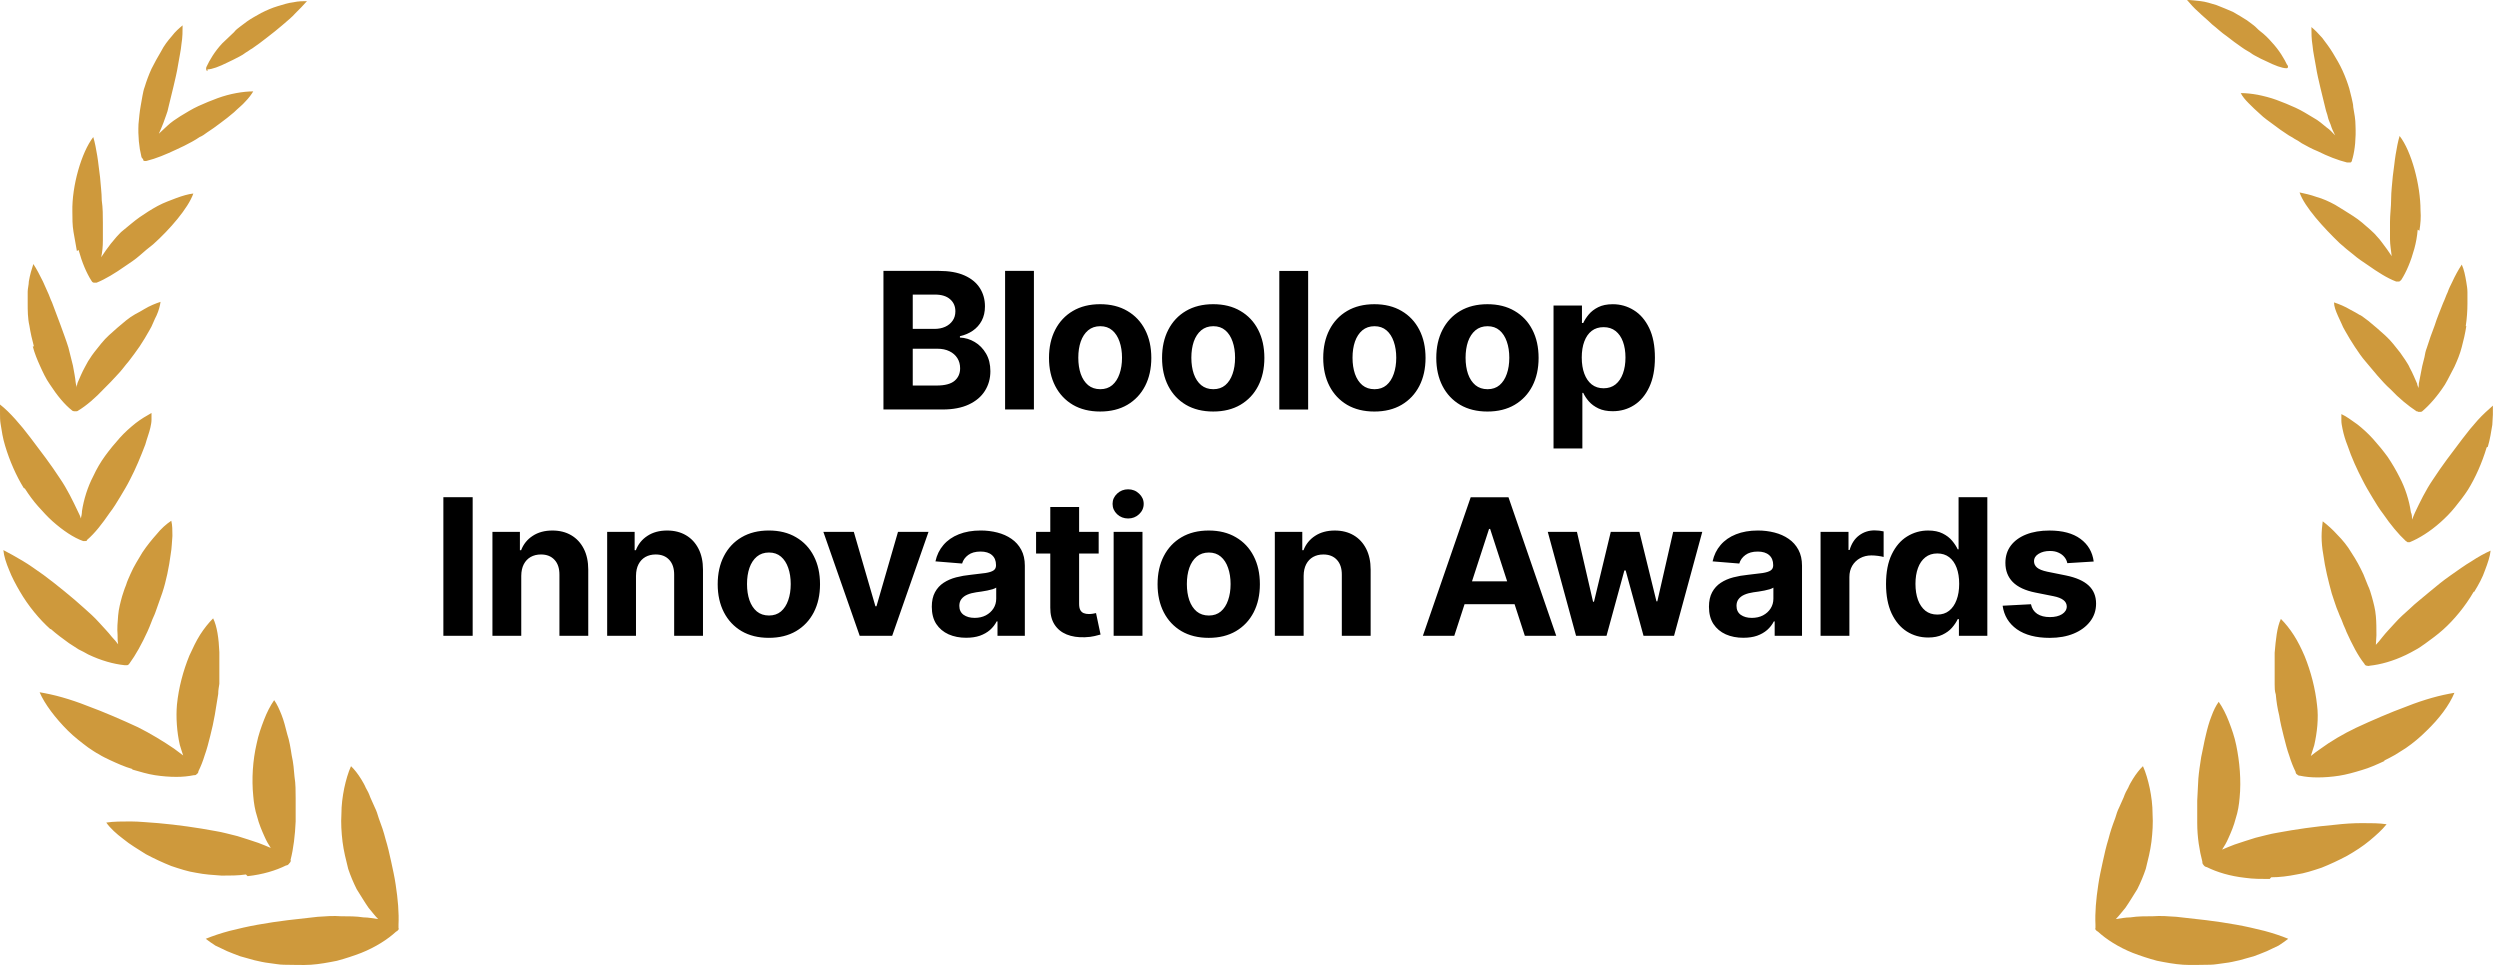
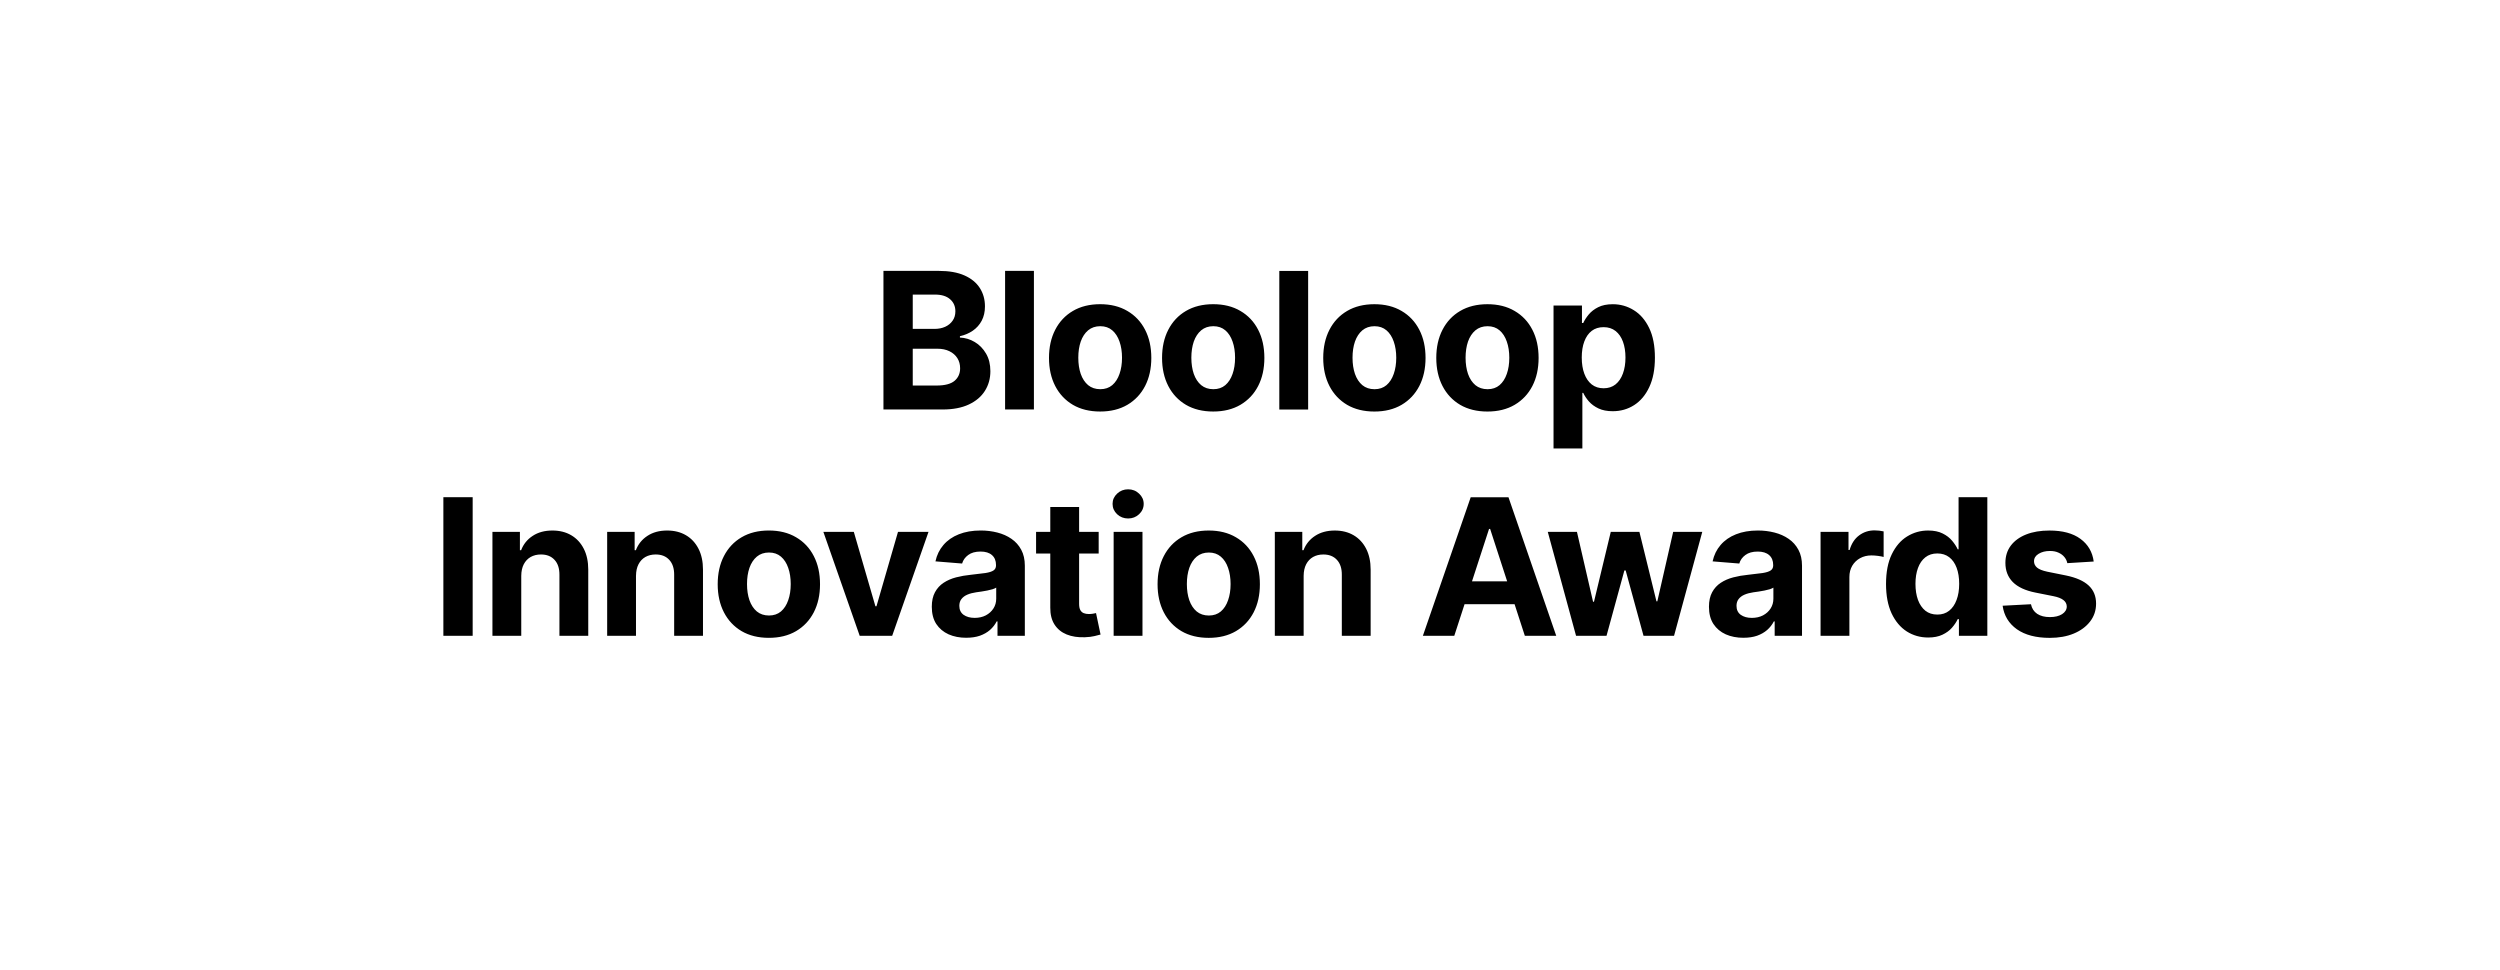
<svg xmlns="http://www.w3.org/2000/svg" height="90" viewBox="0 0 232 90" width="232">
-   <path d="m37.037 86.177s-.157.262-.262.262c-.787.733-1.941 1.466-3.253 1.99-.682.262-1.469.524-2.256.733-.787.157-1.626.314-2.413.366-.787.052-1.626 0-2.518 0-.42 0-.892-.105-1.364-.157-.472-.052-.892-.157-1.364-.262-.42-.105-.892-.262-1.312-.366-.42-.157-.839-.314-1.207-.471-.367-.157-.734-.366-1.102-.523-.315-.209-.63-.419-.892-.628.63-.262 1.417-.523 2.203-.733.839-.209 1.731-.419 2.623-.576.892-.157 1.889-.314 2.78-.419.944-.105 1.889-.209 2.78-.314.734-.052 1.469-.105 2.151-.052.735 0 1.417 0 2.099.105.472 0 .944.105 1.364.157-.315-.314-.577-.681-.892-1.047-.367-.524-.734-1.152-1.102-1.728-.315-.628-.577-1.256-.787-1.885-.21-.838-.42-1.675-.525-2.513-.105-.89-.157-1.728-.105-2.565 0-.838.105-1.623.262-2.408.157-.733.367-1.466.629-2.042.157.157.315.314.472.524.157.209.315.419.472.681.157.262.315.523.42.785.157.262.315.576.42.89.157.314.262.628.42.942.157.314.262.628.367.995.262.681.472 1.309.629 1.937.21.681.367 1.361.525 2.094.157.733.315 1.414.42 2.147.21 1.361.315 2.618.262 3.717v.366zm-14.059-4.869c1.416-.157 2.623-.524 3.567-.995.105 0 .21-.052.315-.209.105-.105.157-.209.105-.314.262-.995.42-2.304.472-3.56 0-.681 0-1.414 0-2.094s0-1.414-.105-2.042c-.052-.628-.105-1.309-.262-1.99-.105-.681-.21-1.361-.42-1.99-.157-.628-.315-1.256-.525-1.78-.21-.524-.42-.995-.682-1.361-.367.524-.682 1.152-.944 1.833-.262.681-.525 1.414-.682 2.199-.367 1.571-.472 3.298-.315 4.869.052.628.157 1.309.367 1.937.157.628.42 1.256.682 1.832.157.366.367.733.577 1.047-.367-.157-.735-.314-1.154-.471-.629-.209-1.259-.419-1.941-.628-.682-.157-1.364-.366-2.046-.471-1.679-.314-3.515-.576-5.298-.733-.892-.052-1.731-.157-2.571-.157-.787 0-1.574 0-2.256.105.367.524.944 1.047 1.574 1.518.63.524 1.364.942 2.098 1.414.787.419 1.574.785 2.361 1.099.787.262 1.574.523 2.308.628.787.157 1.574.209 2.361.262.787 0 1.521 0 2.256-.105zm-10.702-9.895c.734.209 1.416.419 2.098.524s1.364.157 1.994.157c.577 0 1.102-.052 1.626-.157.105 0 .21 0 .262-.105.105-.052.157-.157.157-.262.21-.419.42-.942.577-1.466.21-.576.367-1.204.525-1.832s.315-1.309.42-1.937c.105-.628.21-1.309.315-1.937 0-.314.052-.628.105-.942 0-.314 0-.628 0-.995 0-.628 0-1.309 0-1.937-.052-1.256-.21-2.408-.577-3.141-.42.419-.839.942-1.207 1.518-.367.576-.682 1.256-.997 1.937-.577 1.414-.997 2.984-1.154 4.555-.105 1.204 0 2.565.262 3.717.105.366.21.681.315.995-.262-.209-.577-.419-.839-.628-.997-.681-2.203-1.414-3.357-1.99-1.469-.681-3.148-1.414-4.721-1.99-.787-.314-1.574-.576-2.308-.785-.734-.209-1.469-.366-2.098-.471.472 1.099 1.469 2.408 2.623 3.56.577.576 1.259 1.099 1.889 1.571.315.209.682.471.997.628.315.209.682.366.997.524.682.314 1.364.628 2.098.838zm-7.554-13.036c.525.471 1.102.89 1.679 1.309.315.209.577.366.892.576.315.157.63.314.892.471 1.207.576 2.361.89 3.357.995h.262c.105 0 .157-.105.21-.157.577-.785 1.154-1.832 1.679-2.984.105-.262.262-.576.367-.89.105-.314.262-.576.367-.89.21-.576.42-1.204.629-1.78.367-1.099.629-2.408.787-3.612.105-.576.105-1.152.157-1.675 0-.523 0-.995-.105-1.414-.472.314-.944.733-1.364 1.257-.42.471-.892 1.047-1.312 1.675-.367.628-.787 1.257-1.102 1.99-.157.366-.315.681-.42 1.047-.157.366-.262.733-.367 1.047-.157.576-.315 1.152-.367 1.78-.052.628-.105 1.204-.052 1.78 0 .314 0 .576.052.89-.157-.209-.367-.471-.577-.681-.367-.471-.787-.89-1.207-1.361-.42-.471-.892-.89-1.364-1.309-.315-.262-.577-.523-.892-.785-.315-.262-.63-.524-.944-.785-.63-.524-1.312-1.047-1.941-1.518-.682-.471-1.312-.942-1.941-1.309s-1.259-.733-1.784-.995c.052.576.262 1.204.525 1.833.262.681.63 1.361.997 1.99.787 1.361 1.836 2.618 2.833 3.508zm-2.413-13.037c.367.576.787 1.152 1.207 1.623.472.524.892.995 1.364 1.414.944.838 1.941 1.518 2.833 1.832h.21c.052 0 .157 0 .157-.105.734-.628 1.416-1.518 2.098-2.513.367-.471.682-.995.997-1.518.315-.524.63-1.047.892-1.571.525-.995.997-2.147 1.416-3.246.157-.576.367-1.099.472-1.571.052-.262.105-.471.105-.733 0-.209 0-.419 0-.628-.472.262-.997.576-1.469.942-.525.419-.997.838-1.469 1.361-.472.524-.944 1.099-1.364 1.675-.42.576-.787 1.204-1.102 1.885-.525.995-.892 2.199-1.049 3.246 0 .209-.052.471-.105.681-.052-.209-.157-.419-.262-.628-.472-.995-.997-2.094-1.679-3.089-.42-.628-.839-1.256-1.312-1.885-.472-.628-.944-1.256-1.416-1.885-.472-.628-.944-1.204-1.416-1.728-.472-.524-.944-.995-1.416-1.361v.838c0 .314-0.0.628.052.942.105.681.21 1.361.42 2.042.42 1.414 1.049 2.827 1.731 3.927zm.734-13.194c.157.628.42 1.256.682 1.832s.525 1.152.892 1.675c.682 1.047 1.364 1.885 2.098 2.461 0 0 .105.052.157.052h.105.105s.105 0 .157-.052c.787-.471 1.626-1.204 2.413-2.042.42-.419.839-.838 1.207-1.256.42-.419.734-.89 1.102-1.309.315-.419.682-.89.997-1.361.315-.471.629-.995.892-1.466.157-.262.262-.471.367-.733.105-.262.21-.471.315-.681.21-.471.315-.89.367-1.256-.472.157-.997.366-1.521.681-.262.157-.525.314-.839.471-.157.105-.262.157-.42.262s-.262.209-.42.314c-.525.419-1.049.89-1.574 1.361-.525.471-.944 1.047-1.364 1.571-.157.209-.315.419-.472.681-.157.209-.262.471-.42.733-.262.471-.472.995-.682 1.466 0 .157-.105.262-.105.419 0-.157 0-.262-.052-.419-.052-.523-.157-1.047-.262-1.623-.052-.262-.157-.576-.21-.838-.052-.262-.157-.576-.21-.838-.21-.681-.472-1.361-.734-2.094-.262-.681-.525-1.414-.787-2.094-.157-.314-.262-.681-.42-.995s-.262-.628-.42-.942c-.315-.628-.577-1.152-.892-1.623-.157.471-.315.995-.42 1.623 0 .314-.105.628-.105.942v1.047c0 .681 0 1.414.157 2.094.105.681.262 1.361.42 1.937zm4.249-8.953c.315 1.152.734 2.147 1.207 2.88.052.105.157.157.21.157h.262c.787-.314 1.731-.89 2.623-1.518.472-.314.944-.628 1.364-.995.42-.366.839-.733 1.259-1.047 1.521-1.361 3.253-3.351 3.725-4.712-.472.052-.997.209-1.574.419-.525.209-1.154.419-1.731.733-.577.314-1.154.681-1.679 1.047s-1.049.838-1.574 1.256c-.21.157-.367.366-.577.576-.157.209-.367.419-.525.628-.315.419-.63.838-.892 1.256v.052s0 0 0-.052c.105-.471.157-.995.157-1.571 0-.262 0-.524 0-.838 0-.262 0-.524 0-.785 0-.681 0-1.361-.105-2.094 0-.681-.105-1.414-.157-2.147-.105-.733-.157-1.361-.262-1.99-.105-.628-.21-1.204-.367-1.728-1.102 1.414-1.993 4.555-1.941 6.911 0 .628-0 1.257.105 1.885.105.628.21 1.204.315 1.78zm6.033-8.272s.21.052.315 0c.839-.209 1.731-.576 2.728-1.047.472-.209.997-.471 1.469-.733.262-.157.472-.262.682-.419.262-.105.472-.262.682-.419.42-.262.839-.576 1.259-.89.42-.314.839-.628 1.259-.995.367-.366.787-.681 1.049-.995.315-.314.577-.681.734-.942-.472 0-.997.052-1.574.157s-1.154.262-1.731.471-1.207.471-1.784.733c-.577.262-1.154.628-1.679.942-.21.157-.42.262-.629.419-.21.157-.42.314-.577.471-.262.262-.525.471-.787.733.157-.314.262-.628.42-.995.105-.262.157-.471.262-.733s.157-.471.21-.733c.157-.628.315-1.257.472-1.937s.315-1.309.42-1.99.262-1.309.315-1.937c.105-.628.105-1.204.105-1.728-.315.262-.682.576-.997.995-.367.419-.734.89-.997 1.414-.315.524-.629 1.099-.892 1.623-.262.576-.472 1.152-.63 1.675-.105.262-.157.576-.21.838-.052.262-.105.576-.157.89-.105.576-.157 1.152-.21 1.728-.052 1.099.052 2.147.262 2.984 0 .105.105.209.157.262zm5.928-8.482c.42 0 1.102-.262 1.836-.628.367-.157.735-.366 1.154-.576.21-.105.367-.209.577-.366.21-.105.367-.262.577-.366.472-.314.944-.681 1.416-1.047.472-.366.944-.733 1.364-1.099.472-.419.892-.733 1.259-1.152.367-.366.735-.733 1.049-1.099-.367 0-.787 0-1.259.105-.472.052-.944.209-1.469.366s-.997.366-1.521.628c-.472.262-.944.524-1.312.785-.21.157-.42.314-.629.471-.21.157-.42.314-.577.524-.367.366-.734.681-1.102 1.047-.682.733-1.154 1.518-1.469 2.199-.052.157 0 .366.105.366zm175.155 79.737s.157.262.262.262c.787.733 1.941 1.466 3.252 1.99.682.262 1.469.524 2.256.733.787.157 1.626.314 2.413.366.787.052 1.627 0 2.518 0 .42 0 .892-.105 1.364-.157.473-.052.892-.157 1.364-.262.42-.105.892-.262 1.312-.366.42-.157.839-.314 1.206-.471.368-.157.735-.366 1.102-.523.315-.209.63-.419.892-.628-.63-.262-1.416-.523-2.203-.733-.84-.209-1.732-.419-2.623-.576-.892-.157-1.889-.314-2.781-.419-.944-.105-1.888-.209-2.78-.314-.735-.052-1.469-.105-2.151-.052-.734 0-1.416 0-2.098.105-.473 0-.945.105-1.364.157.314-.314.577-.681.891-1.047.368-.524.735-1.152 1.102-1.728.315-.628.577-1.256.787-1.885.21-.838.42-1.675.525-2.513.105-.89.157-1.728.105-2.565 0-.838-.105-1.623-.263-2.408-.157-.733-.367-1.466-.629-2.042-.158.157-.315.314-.472.524-.158.209-.315.419-.473.681-.157.262-.314.523-.419.785-.158.262-.315.576-.42.89-.157.314-.262.628-.42.942-.157.314-.262.628-.367.995-.262.681-.472 1.309-.629 1.937-.21.681-.368 1.361-.525 2.094-.157.733-.315 1.414-.42 2.147-.209 1.361-.314 2.618-.262 3.717v.366zm16.367-4.764c.787 0 1.574-.105 2.361-.262.734-.105 1.521-.366 2.308-.628.787-.314 1.574-.681 2.361-1.099.734-.419 1.469-.89 2.098-1.414.63-.524 1.154-.995 1.574-1.518-.682-.105-1.416-.105-2.256-.105-.839 0-1.678.052-2.57.157-1.784.157-3.62.419-5.299.733-.682.105-1.364.314-2.046.471-.682.209-1.311.419-1.941.628-.419.157-.787.314-1.154.471.21-.314.42-.681.577-1.047.263-.576.525-1.204.682-1.833.21-.628.315-1.309.367-1.937.158-1.623 0-3.351-.314-4.869-.158-.785-.42-1.518-.682-2.199-.263-.681-.577-1.309-.945-1.832-.262.366-.472.785-.682 1.361-.209.524-.367 1.099-.524 1.78-.158.628-.262 1.309-.42 1.99-.105.681-.21 1.361-.262 1.99-.053.681-.053 1.361-.105 2.042v2.094c0 1.309.21 2.565.472 3.56 0 .105 0 .209.105.314.052.105.21.209.315.209.944.471 2.151.838 3.567.995.734.105 1.469.105 2.256.105zm10.492-10.838c.315-.157.63-.314.997-.523.315-.209.682-.419.997-.628.682-.471 1.311-.995 1.888-1.571 1.207-1.152 2.151-2.408 2.623-3.56-.629.105-1.364.262-2.098.471-.735.209-1.521.471-2.308.785-1.574.576-3.253 1.309-4.722 1.99-1.206.576-2.36 1.257-3.357 1.99-.315.209-.577.419-.84.628.105-.314.21-.681.315-.995.262-1.152.42-2.513.262-3.717-.157-1.518-.577-3.141-1.154-4.555-.314-.733-.629-1.361-.996-1.937-.368-.576-.787-1.099-1.207-1.518-.367.785-.472 1.937-.577 3.141v1.937.995c0 .314 0 .628.105.942.052.628.157 1.309.315 1.937.105.681.262 1.309.419 1.937.158.628.315 1.256.525 1.832.157.524.367 1.047.577 1.466 0 .105.052.209.157.262.105.105.21.105.263.105.472.105 1.049.157 1.626.157.629 0 1.311-.052 1.993-.157s1.417-.314 2.099-.523c.734-.209 1.416-.524 2.098-.838zm8.341-15.654c.42-.681.787-1.361.997-1.99.262-.681.472-1.309.525-1.832-.577.262-1.154.576-1.784.995-.629.366-1.259.838-1.941 1.309s-1.311.995-1.941 1.518c-.315.262-.629.524-.944.785-.315.262-.63.524-.892.785-.472.419-.944.838-1.364 1.309-.42.471-.839.89-1.207 1.361-.209.262-.367.471-.577.681 0-.262.053-.576.053-.89 0-.576 0-1.204-.053-1.78-.052-.628-.209-1.204-.367-1.78-.105-.366-.21-.733-.367-1.047-.157-.366-.262-.681-.42-1.047-.315-.681-.682-1.361-1.101-1.99-.368-.628-.84-1.204-1.312-1.675-.42-.471-.892-.89-1.364-1.256-.052.419-.105.89-.105 1.414 0 .523.053 1.099.158 1.675.157 1.204.472 2.461.786 3.612.21.576.368 1.204.63 1.78.105.314.262.576.367.89s.262.576.367.89c.525 1.152 1.05 2.199 1.679 2.984 0 .052.105.157.21.157s.157.052.262 0c.997-.105 2.151-.419 3.358-.995.315-.157.629-.314.892-.471.314-.157.577-.366.891-.576.577-.419 1.155-.838 1.679-1.309.997-.89 2.046-2.147 2.833-3.508zm1.259-13.455c.21-.681.315-1.414.42-2.042 0-.314.053-.628.053-.942 0-.314 0-.576 0-.838-.42.366-.945.838-1.417 1.361s-.944 1.099-1.416 1.728c-.472.628-.945 1.257-1.417 1.885-.472.628-.891 1.256-1.311 1.885-.682.995-1.207 2.094-1.679 3.089-.105.209-.157.419-.262.628 0-.209 0-.471-.105-.681-.158-1.099-.525-2.251-1.049-3.246-.315-.628-.682-1.256-1.102-1.885-.42-.576-.892-1.152-1.364-1.675-.472-.523-.997-.995-1.469-1.361-.524-.366-.997-.733-1.469-.942v.628c0 .209.053.471.105.733.105.524.262 1.047.472 1.571.368 1.099.892 2.251 1.417 3.246.262.524.577 1.047.892 1.571.314.523.629 1.047.996 1.518.682.995 1.417 1.885 2.099 2.513 0 0 .105.052.157.105h.21c.892-.366 1.889-.995 2.833-1.832.472-.419.944-.89 1.364-1.414.419-.523.839-1.047 1.206-1.623.682-1.099 1.312-2.513 1.732-3.927zm-2.045-11.204c.104-.681.157-1.414.157-2.094 0-.366 0-.681 0-1.047 0-.314-.053-.628-.105-.942-.105-.628-.21-1.152-.42-1.623-.314.471-.629 1.047-.892 1.623-.157.314-.314.628-.419.942-.158.314-.263.681-.42.995-.262.681-.577 1.414-.787 2.094-.262.681-.524 1.414-.734 2.094-.105.262-.158.524-.21.838-.053.262-.157.576-.21.838-.105.576-.21 1.099-.315 1.623 0 .157 0 .262-.052.419 0-.157-.105-.262-.105-.419-.21-.471-.42-.995-.682-1.466-.105-.262-.262-.471-.42-.733-.157-.209-.314-.471-.472-.681-.42-.524-.839-1.099-1.364-1.571-.524-.471-1.049-.942-1.574-1.361-.157-.105-.262-.209-.419-.314-.158-.105-.263-.209-.42-.262-.262-.157-.525-.314-.839-.471-.525-.314-1.05-.524-1.522-.681 0 .366.158.785.368 1.257.104.209.209.471.314.681.105.262.21.471.367.733.263.471.578.995.892 1.466.315.471.63.942.997 1.361.367.419.735.89 1.102 1.309.367.419.787.89 1.206 1.257.787.838 1.627 1.518 2.413 2.042 0 0 .105 0 .158.052h.105.105s.105 0 .157-.052c.682-.576 1.417-1.414 2.098-2.461.315-.523.578-1.099.892-1.675.263-.576.525-1.204.682-1.832.158-.576.315-1.256.42-1.937zm-4.302-8.848c.105-.628.157-1.256.105-1.885 0-2.356-.84-5.497-1.941-6.911-.158.524-.263 1.099-.368 1.728-.104.628-.157 1.309-.262 1.99-.052.681-.157 1.413-.157 2.147s-.105 1.414-.105 2.094v.785.838c0 .524.105 1.047.157 1.571v.052s0 0 0-.052c-.262-.419-.577-.838-.892-1.256-.157-.209-.314-.419-.524-.628-.158-.209-.367-.366-.577-.576-.472-.419-.997-.89-1.574-1.256s-1.154-.733-1.679-1.047c-.577-.314-1.154-.576-1.731-.733-.577-.209-1.102-.314-1.574-.419.472 1.361 2.256 3.298 3.725 4.712.42.366.839.733 1.259 1.047.42.366.892.681 1.364.995.892.628 1.784 1.204 2.623 1.518h.262c.053 0 .158-.105.21-.157.472-.733.892-1.728 1.207-2.88.157-.576.262-1.152.314-1.78zm-6.191-6.754c.21-.785.315-1.833.263-2.984 0-.576-.105-1.152-.21-1.728 0-.314-.105-.576-.157-.89-.053-.262-.158-.576-.21-.838-.158-.524-.368-1.099-.63-1.675s-.577-1.099-.892-1.623c-.314-.524-.682-.995-.996-1.414-.368-.419-.682-.733-.997-.995 0 .524 0 1.099.105 1.728.052.628.21 1.257.315 1.937.104.681.262 1.309.419 1.99.158.681.315 1.309.472 1.937.053.262.158.471.21.733.053.262.158.471.263.733.104.366.262.681.419.995-.262-.262-.472-.524-.787-.733-.21-.157-.367-.314-.577-.471s-.419-.314-.629-.419c-.525-.314-1.102-.681-1.679-.942-.577-.262-1.207-.524-1.784-.733s-1.206-.366-1.731-.471c-.577-.105-1.102-.157-1.574-.157.158.314.42.628.735.942s.682.681 1.049.995c.367.366.839.681 1.259.995.42.314.839.628 1.259.89.21.157.472.262.682.419.21.105.472.262.682.419.472.262.944.524 1.469.733.944.471 1.888.838 2.728 1.047h.315c.052 0 .157-.105.157-.262zm-6.032-8.534c-.315-.681-.787-1.466-1.469-2.199-.315-.366-.682-.733-1.102-1.047-.21-.157-.367-.366-.577-.524-.21-.157-.42-.314-.63-.471-.419-.262-.839-.524-1.311-.785-.472-.209-.997-.419-1.521-.628-.525-.157-.997-.314-1.469-.366-.472-.052-.892-.105-1.259-.105.314.366.629.733 1.049 1.099.367.366.839.733 1.259 1.152.472.366.892.785 1.364 1.099.472.366.944.733 1.416 1.047.158.105.367.262.577.366s.368.262.577.366c.368.209.787.419 1.154.576.735.366 1.417.628 1.837.628.157 0 .157-.157.105-.366z" fill="#ce993c" />
  <path d="m81.984 38v-12.861h5.149c.946 0 1.735.14 2.368.421.632.281 1.107.67 1.426 1.168.318.494.477 1.063.477 1.708 0 .502-.101.944-.301 1.325-.201.377-.477.687-.829.929-.347.239-.745.408-1.193.509v.126c.49.021.948.159 1.375.414.431.255.781.613 1.049 1.074.268.456.402 1.001.402 1.633 0 .682-.17 1.292-.509 1.827-.335.532-.831.953-1.488 1.262s-1.467.465-2.43.465zm2.719-2.223h2.217c.758 0 1.31-.144 1.658-.433.347-.293.521-.682.521-1.168 0-.356-.086-.67-.257-.942-.172-.272-.417-.486-.735-.641-.314-.155-.689-.232-1.124-.232h-2.28zm0-5.256h2.016c.373 0 .703-.065.992-.195.293-.134.523-.322.691-.565.172-.243.257-.534.257-.873 0-.465-.165-.84-.496-1.124-.327-.285-.791-.427-1.394-.427h-2.066zm11.244-5.382v12.861h-2.675v-12.861zm6.147 13.05c-.975 0-1.819-.207-2.531-.622-.708-.419-1.254-1.001-1.639-1.746-.385-.749-.578-1.618-.578-2.606 0-.996.193-1.867.578-2.612.385-.749.931-1.331 1.639-1.746.712-.419 1.556-.628 2.531-.628.976 0 1.817.209 2.525.628.711.414 1.26.996 1.645 1.746.385.745.578 1.616.578 2.612 0 .988-.193 1.857-.578 2.606-.385.745-.934 1.327-1.645 1.746-.708.414-1.549.622-2.525.622zm.013-2.072c.443 0 .814-.126 1.111-.377.297-.255.521-.603.672-1.042.155-.44.233-.94.233-1.501s-.078-1.061-.233-1.501c-.151-.44-.375-.787-.672-1.042s-.668-.383-1.111-.383c-.448 0-.825.128-1.131.383-.301.255-.529.603-.684 1.042-.151.44-.226.94-.226 1.501s.075 1.061.226 1.501c.155.44.383.787.684 1.042.306.251.683.377 1.131.377zm10.479 2.072c-.976 0-1.819-.207-2.531-.622-.708-.419-1.254-1.001-1.639-1.746-.385-.749-.578-1.618-.578-2.606 0-.996.193-1.867.578-2.612.385-.749.931-1.331 1.639-1.746.712-.419 1.555-.628 2.531-.628.975 0 1.817.209 2.524.628.712.414 1.261.996 1.646 1.746.385.745.577 1.616.577 2.612 0 .988-.192 1.857-.577 2.606-.385.745-.934 1.327-1.646 1.746-.707.414-1.549.622-2.524.622zm.012-2.072c.444 0 .815-.126 1.112-.377.297-.255.521-.603.672-1.042.155-.44.232-.94.232-1.501s-.077-1.061-.232-1.501c-.151-.44-.375-.787-.672-1.042s-.668-.383-1.112-.383c-.448 0-.824.128-1.13.383-.301.255-.53.603-.685 1.042-.15.44-.226.94-.226 1.501s.076 1.061.226 1.501c.155.44.384.787.685 1.042.306.251.682.377 1.13.377zm8.797-10.977v12.861h-2.676v-12.861zm6.147 13.05c-.975 0-1.819-.207-2.531-.622-.707-.419-1.254-1.001-1.639-1.746-.385-.749-.577-1.618-.577-2.606 0-.996.192-1.867.577-2.612.385-.749.932-1.331 1.639-1.746.712-.419 1.556-.628 2.531-.628.976 0 1.817.209 2.525.628.711.414 1.26.996 1.645 1.746.385.745.578 1.616.578 2.612 0 .988-.193 1.857-.578 2.606-.385.745-.934 1.327-1.645 1.746-.708.414-1.549.622-2.525.622zm.013-2.072c.443 0 .814-.126 1.111-.377.297-.255.521-.603.672-1.042.155-.44.233-.94.233-1.501s-.078-1.061-.233-1.501c-.151-.44-.375-.787-.672-1.042s-.668-.383-1.111-.383c-.448 0-.825.128-1.131.383-.301.255-.529.603-.684 1.042-.151.44-.226.94-.226 1.501s.075 1.061.226 1.501c.155.44.383.787.684 1.042.306.251.683.377 1.131.377zm10.479 2.072c-.976 0-1.819-.207-2.531-.622-.708-.419-1.254-1.001-1.639-1.746-.385-.749-.578-1.618-.578-2.606 0-.996.193-1.867.578-2.612.385-.749.931-1.331 1.639-1.746.712-.419 1.555-.628 2.531-.628.975 0 1.817.209 2.524.628.712.414 1.261.996 1.646 1.746.385.745.577 1.616.577 2.612 0 .988-.192 1.857-.577 2.606-.385.745-.934 1.327-1.646 1.746-.707.414-1.549.622-2.524.622zm.012-2.072c.444 0 .815-.126 1.112-.377.297-.255.521-.603.672-1.042.155-.44.232-.94.232-1.501s-.077-1.061-.232-1.501c-.151-.44-.375-.787-.672-1.042s-.668-.383-1.112-.383c-.448 0-.824.128-1.13.383-.301.255-.53.603-.685 1.042-.15.44-.226.94-.226 1.501s.076 1.061.226 1.501c.155.44.384.787.685 1.042.306.251.682.377 1.13.377zm6.121 5.501v-13.263h2.638v1.62h.119c.117-.26.287-.523.509-.791.226-.272.519-.498.879-.678.364-.184.816-.276 1.356-.276.704 0 1.353.184 1.947.553.595.364 1.07.915 1.426 1.652.356.733.534 1.652.534 2.757 0 1.076-.174 1.984-.522 2.725-.343.737-.812 1.296-1.406 1.677-.591.377-1.252.565-1.985.565-.519 0-.961-.086-1.325-.258-.36-.172-.655-.387-.885-.647-.231-.264-.406-.53-.528-.798h-.081v5.162zm2.619-8.44c0 .574.08 1.074.239 1.501.159.427.389.76.69.999.302.234.668.352 1.099.352.436 0 .804-.119 1.106-.358.301-.243.529-.578.684-1.005.159-.431.239-.927.239-1.488 0-.557-.078-1.047-.233-1.47-.154-.423-.383-.754-.684-.992s-.672-.358-1.112-.358c-.435 0-.803.115-1.105.345-.297.23-.525.557-.684.98-.159.423-.239.921-.239 1.495zm-102.923 12.962v12.861h-2.719v-12.861zm4.509 7.285v5.577h-2.675v-9.646h2.55v1.702h.113c.213-.561.572-1.005 1.074-1.331.502-.331 1.111-.496 1.827-.496.67 0 1.254.146 1.752.44.498.293.885.712 1.162 1.256.276.54.414 1.185.414 1.934v6.142h-2.675v-5.665c.004-.59-.146-1.051-.452-1.382-.306-.335-.726-.502-1.262-.502-.36 0-.678.077-.955.232-.272.155-.486.381-.641.678-.151.293-.228.647-.232 1.061zm10.647 0v5.577h-2.675v-9.646h2.55v1.702h.113c.214-.561.572-1.005 1.074-1.331.502-.331 1.111-.496 1.827-.496.67 0 1.254.146 1.752.44.498.293.885.712 1.162 1.256.276.54.414 1.185.414 1.934v6.142h-2.675v-5.665c.004-.59-.147-1.051-.452-1.382-.306-.335-.726-.502-1.262-.502-.36 0-.678.077-.955.232-.272.155-.486.381-.64.678-.151.293-.228.647-.232 1.061zm12.33 5.765c-.976 0-1.819-.207-2.531-.622-.708-.419-1.254-1.001-1.639-1.746-.385-.749-.578-1.618-.578-2.606 0-.996.193-1.867.578-2.612.385-.749.931-1.331 1.639-1.746.712-.419 1.555-.628 2.531-.628.975 0 1.817.209 2.525.628.712.414 1.26.996 1.645 1.746.385.745.578 1.616.578 2.612 0 .988-.193 1.857-.578 2.606-.385.745-.934 1.327-1.645 1.746-.708.414-1.549.622-2.525.622zm.013-2.072c.444 0 .814-.126 1.112-.377.297-.255.521-.603.672-1.042.155-.44.232-.94.232-1.501s-.077-1.061-.232-1.501c-.151-.44-.375-.787-.672-1.042-.297-.255-.668-.383-1.112-.383-.448 0-.825.128-1.13.383-.301.255-.53.603-.684 1.042-.151.44-.226.94-.226 1.501s.075 1.061.226 1.501c.155.44.383.787.684 1.042.306.251.682.377 1.13.377zm14.803-7.762-3.372 9.646h-3.014l-3.372-9.646h2.826l2.003 6.902h.1l1.997-6.902zm3.507 9.828c-.616 0-1.164-.107-1.645-.32-.481-.218-.862-.538-1.143-.961-.276-.427-.414-.959-.414-1.595 0-.536.098-.986.295-1.35.197-.364.465-.657.804-.879.339-.222.724-.389 1.155-.502.435-.113.892-.193 1.369-.239.561-.059 1.013-.113 1.357-.163.343-.054.592-.134.747-.239s.232-.26.232-.465v-.038c0-.398-.126-.705-.377-.923-.247-.218-.599-.327-1.055-.327-.481 0-.865.107-1.149.32-.285.209-.473.473-.565.791l-2.474-.201c.126-.586.373-1.093.741-1.52.368-.431.844-.762 1.425-.992.586-.234 1.264-.352 2.035-.352.536 0 1.049.063 1.539.188.494.126.931.32 1.312.584.385.264.689.603.91 1.017.222.41.333.902.333 1.476v6.506h-2.537v-1.338h-.075c-.155.301-.362.567-.622.797-.26.226-.571.404-.936.534-.364.126-.785.188-1.262.188zm.766-1.846c.394 0 .741-.077 1.042-.232.301-.159.538-.373.71-.641.172-.268.258-.572.258-.911v-1.024c-.084.054-.199.105-.345.151-.142.042-.303.082-.484.119-.18.034-.36.065-.54.094-.18.025-.343.048-.49.069-.314.046-.588.119-.823.22-.234.101-.417.237-.546.408-.13.168-.195.377-.195.628 0 .364.132.643.396.835.268.188.607.283 1.017.283zm11.518-7.982v2.01h-5.809v-2.01zm-4.49-2.311h2.675v8.993c0 .247.038.44.114.578.075.134.18.228.314.283.138.054.297.082.477.082.125 0 .251-.011.377-.031.125-.025.221-.044.288-.057l.421 1.991c-.134.042-.322.09-.565.144-.243.059-.538.094-.885.107-.645.025-1.21-.061-1.696-.258-.481-.197-.856-.502-1.124-.917-.268-.414-.4-.938-.396-1.57zm5.879 11.957v-9.646h2.676v9.646zm1.344-10.889c-.397 0-.739-.132-1.023-.396-.281-.268-.421-.588-.421-.961 0-.368.14-.684.421-.948.284-.268.626-.402 1.023-.402.398 0 .737.134 1.018.402.284.264.427.58.427.948 0 .373-.143.693-.427.961-.281.264-.62.396-1.018.396zm7.479 11.078c-.975 0-1.819-.207-2.531-.622-.707-.419-1.253-1.001-1.639-1.746-.385-.749-.577-1.618-.577-2.606 0-.996.192-1.867.577-2.612.386-.749.932-1.331 1.639-1.746.712-.419 1.556-.628 2.531-.628.976 0 1.817.209 2.525.628.711.414 1.26.996 1.645 1.746.385.745.578 1.616.578 2.612 0 .988-.193 1.857-.578 2.606-.385.745-.934 1.327-1.645 1.746-.708.414-1.549.622-2.525.622zm.013-2.072c.444 0 .814-.126 1.111-.377.298-.255.522-.603.672-1.042.155-.44.233-.94.233-1.501s-.078-1.061-.233-1.501c-.15-.44-.374-.787-.672-1.042-.297-.255-.667-.383-1.111-.383-.448 0-.825.128-1.131.383-.301.255-.529.603-.684 1.042-.151.44-.226.94-.226 1.501s.075 1.061.226 1.501c.155.44.383.787.684 1.042.306.251.683.377 1.131.377zm8.796-3.693v5.577h-2.675v-9.646h2.549v1.702h.113c.214-.561.572-1.005 1.074-1.331.503-.331 1.112-.496 1.828-.496.67 0 1.254.146 1.752.44.498.293.885.712 1.162 1.256.276.54.414 1.185.414 1.934v6.142h-2.675v-5.665c.004-.59-.147-1.051-.452-1.382-.306-.335-.727-.502-1.263-.502-.36 0-.678.077-.954.232-.272.155-.486.381-.641.678-.15.293-.228.647-.232 1.061zm13.978 5.577h-2.914l4.44-12.861h3.504l4.434 12.861h-2.914l-3.222-9.922h-.1zm-.182-5.055h6.883v2.123h-6.883zm11.484 5.055-2.625-9.646h2.707l1.494 6.481h.088l1.557-6.481h2.657l1.582 6.443h.082l1.47-6.443h2.7l-2.619 9.646h-2.832l-1.658-6.066h-.119l-1.658 6.066zm15.536.182c-.615 0-1.164-.107-1.645-.32-.482-.218-.863-.538-1.143-.961-.277-.427-.415-.959-.415-1.595 0-.536.099-.986.295-1.35.197-.364.465-.657.804-.879.339-.222.724-.389 1.156-.502.435-.113.891-.193 1.369-.239.561-.059 1.013-.113 1.356-.163.343-.054.593-.134.747-.239.155-.105.233-.26.233-.465v-.038c0-.398-.126-.705-.377-.923-.247-.218-.599-.327-1.055-.327-.481 0-.865.107-1.149.32-.285.209-.473.473-.565.791l-2.475-.201c.126-.586.373-1.093.741-1.52.369-.431.844-.762 1.426-.992.586-.234 1.264-.352 2.035-.352.535 0 1.048.063 1.538.188.494.126.932.32 1.313.584.385.264.688.603.91 1.017.222.41.333.902.333 1.476v6.506h-2.537v-1.338h-.075c-.155.301-.363.567-.622.797-.26.226-.572.404-.936.534-.364.126-.785.188-1.262.188zm.766-1.846c.394 0 .741-.077 1.043-.232.301-.159.538-.373.709-.641.172-.268.258-.572.258-.911v-1.024c-.084.054-.199.105-.346.151-.142.042-.303.082-.483.119-.18.034-.36.065-.54.094-.18.025-.344.048-.49.069-.314.046-.588.119-.823.22-.234.101-.416.237-.546.408-.13.168-.195.377-.195.628 0 .364.132.643.396.835.268.188.607.283 1.017.283zm6.388 1.664v-9.646h2.593v1.683h.101c.176-.599.471-1.051.885-1.357.415-.31.892-.465 1.432-.465.134 0 .279.008.434.025.154.017.291.04.408.069v2.374c-.126-.038-.3-.071-.521-.101-.222-.029-.425-.044-.61-.044-.393 0-.745.086-1.055.257-.305.168-.548.402-.728.703-.176.301-.264.649-.264 1.042v5.457zm9.988.157c-.733 0-1.397-.188-1.991-.565-.59-.381-1.059-.94-1.407-1.677-.343-.741-.515-1.649-.515-2.725 0-1.105.178-2.024.534-2.757.356-.737.829-1.287 1.419-1.652.595-.368 1.246-.553 1.953-.553.54 0 .99.092 1.351.276.364.18.657.406.879.678.226.268.397.532.515.791h.081v-4.835h2.669v12.861h-2.637v-1.545h-.113c-.126.268-.304.534-.534.798-.226.26-.521.475-.886.647-.36.172-.799.258-1.318.258zm.847-2.129c.432 0 .796-.117 1.093-.352.302-.239.532-.571.691-.999.163-.427.245-.927.245-1.501 0-.574-.08-1.072-.239-1.495-.159-.423-.389-.749-.691-.98-.301-.23-.667-.345-1.099-.345-.439 0-.81.119-1.111.358-.302.239-.53.569-.685.992-.155.423-.232.913-.232 1.47 0 .561.077 1.057.232 1.488.159.427.388.762.685 1.005.301.239.672.358 1.111.358zm14.513-4.923-2.449.151c-.042-.209-.132-.398-.27-.565-.139-.172-.321-.308-.547-.408-.222-.105-.487-.157-.797-.157-.415 0-.764.088-1.049.264-.285.172-.427.402-.427.691 0 .23.092.425.276.584s.501.287.949.383l1.745.352c.938.193 1.637.502 2.098.929.46.427.691.988.691 1.683 0 .632-.187 1.187-.559 1.664-.369.477-.875.85-1.52 1.118-.641.264-1.38.396-2.217.396-1.277 0-2.294-.266-3.052-.798-.753-.536-1.195-1.264-1.325-2.185l2.631-.138c.08.389.272.687.578.892.306.201.697.301 1.174.301.469 0 .846-.09 1.131-.27.289-.184.435-.421.439-.71-.004-.243-.106-.442-.307-.597-.201-.159-.511-.281-.93-.364l-1.67-.333c-.942-.188-1.643-.515-2.104-.98-.456-.465-.684-1.057-.684-1.777 0-.62.167-1.153.502-1.601.339-.448.814-.793 1.425-1.036.616-.243 1.336-.364 2.161-.364 1.218 0 2.177.257 2.876.772.703.515 1.114 1.216 1.231 2.104z" />
</svg>